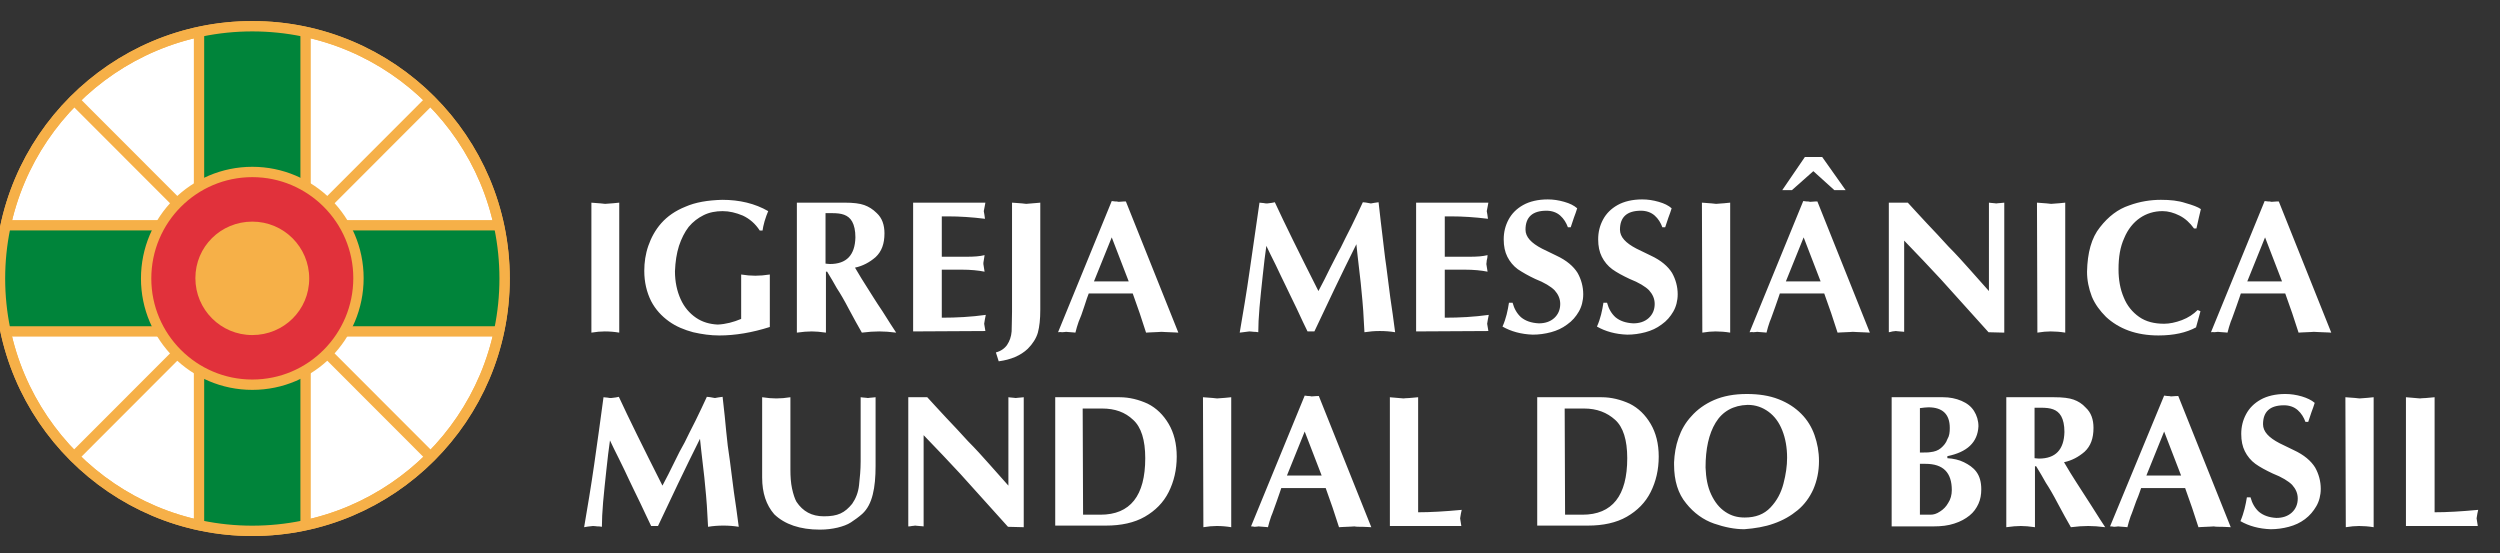
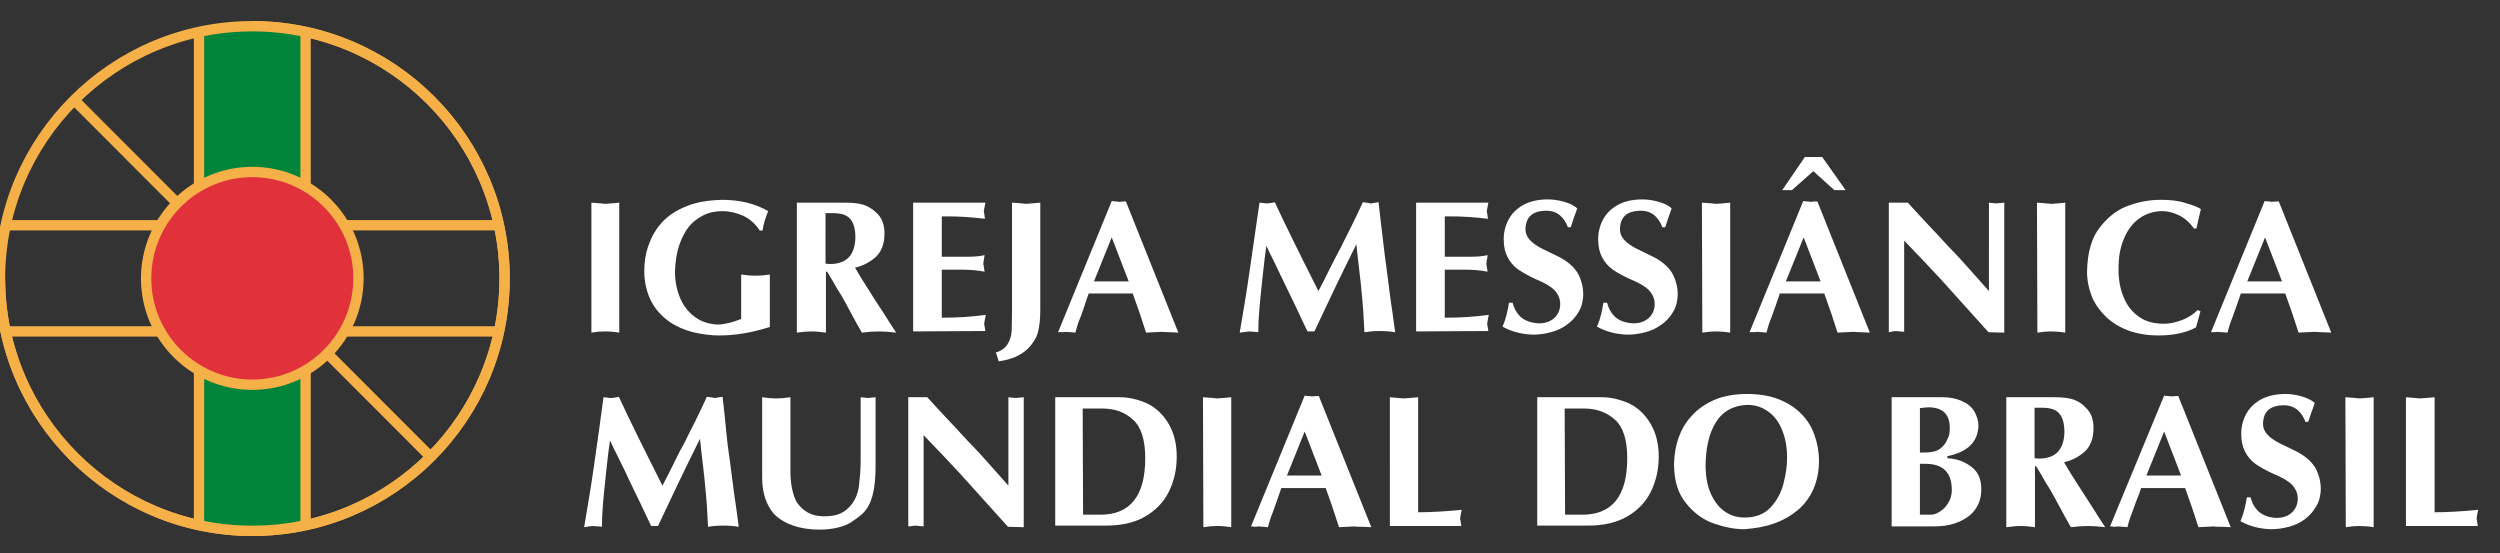
<svg xmlns="http://www.w3.org/2000/svg" version="1.1" id="Camada_1" x="0px" y="0px" viewBox="0 0 619.3 137" style="enable-background:new 0 0 619.3 137;" xml:space="preserve">
  <rect x="0" y="0" width="619.3" height="137" fill="#333333" stroke="none" />
  <style type="text/css">
	.st0{fill:#FFFFFF;}
	.st1{fill:none;stroke:#F6B048;stroke-width:2.561;stroke-miterlimit:22.926;}
	.st2{fill:#00843A;}
	.st3{fill-rule:evenodd;clip-rule:evenodd;fill:#E1313B;}
	.st4{fill-rule:evenodd;clip-rule:evenodd;fill:#F6B048;}
</style>
  <g>
-     <circle class="st0" cx="62.5" cy="69" r="62.5" />
-     <path class="st1" d="M62.5,6.5c34.5,0,62.5,28,62.5,62.5s-28,62.5-62.5,62.5S0,103.4,0,69S28,6.5,62.5,6.5" />
-     <line class="st1" x1="19.1" y1="112.4" x2="105.9" y2="25.5" />
+     <path class="st1" d="M62.5,6.5c34.5,0,62.5,28,62.5,62.5s-28,62.5-62.5,62.5S0,103.4,0,69" />
    <rect x="49.9" y="7.4" class="st2" width="25.8" height="123.1" />
-     <rect x="1.2" y="56.1" class="st2" width="123.1" height="25.8" />
    <line class="st1" x1="1.8" y1="82.1" x2="123.2" y2="82.1" />
    <line class="st1" x1="1.8" y1="55.8" x2="123.2" y2="55.8" />
    <line class="st1" x1="19.1" y1="25.5" x2="105.9" y2="112.4" />
    <line class="st1" x1="49.3" y1="8.2" x2="49.3" y2="129.7" />
    <line class="st1" x1="75.7" y1="8.2" x2="75.7" y2="129.7" />
    <path class="st3" d="M62.5,42.6c14.5,0,26.3,11.8,26.3,26.3S77.1,95.3,62.5,95.3c-14.5,0-26.3-11.8-26.3-26.3   C36.2,54.4,48,42.6,62.5,42.6z" />
    <path class="st1" d="M62.5,42.6c14.5,0,26.3,11.8,26.3,26.3S77.1,95.3,62.5,95.3c-14.5,0-26.3-11.8-26.3-26.3   C36.2,54.4,48,42.6,62.5,42.6z" />
-     <path class="st4" d="M62.5,54.9c7.8,0,14.1,6.3,14.1,14.1S70.3,83,62.5,83c-7.8,0-14.1-6.3-14.1-14.1S54.7,54.9,62.5,54.9" />
    <path class="st1" d="M62.5,6.5c34.5,0,62.5,28,62.5,62.5c0,34.5-28,62.5-62.5,62.5S0,103.4,0,69S28,6.5,62.5,6.5z" />
  </g>
  <path class="st0" d="M565.3,69.7l-4.2-10.9l-4.4,10.9H565.3z M547.7,82.3l13.3-32.5c0.3,0,0.5,0.1,0.8,0.1c0.3,0,0.6,0,0.9,0.1  c1-0.1,1.7-0.1,1.8-0.1l13,32.5c-0.5,0-1.2-0.1-2.2-0.1c-0.9,0-1.6-0.1-2.1-0.1c-0.4,0-1,0.1-1.9,0.1c-0.8,0-1.5,0.1-1.9,0.1  c-1-3.2-2.1-6.4-3.3-9.7h-11c-0.2,0.5-0.5,1.6-1.1,3.2c-0.6,1.6-1,2.9-1.4,3.8c-0.3,0.9-0.6,1.8-0.8,2.7c-0.3,0-0.7-0.1-1.2-0.1  c-0.5,0-0.9-0.1-1.2-0.1c-0.2,0-0.5,0.1-1,0.1C548.3,82.2,548,82.3,547.7,82.3z M517,67.3c0.1-4.7,1.1-8.4,3.2-11  c2.1-2.7,4.5-4.5,7.2-5.4c2.7-1,5.4-1.4,7.9-1.4c2.3,0,4.3,0.2,6.1,0.8c1.8,0.5,3.1,1,3.8,1.5c-0.3,1.3-0.7,2.9-1.1,4.8h-0.6  c-1-1.4-2.2-2.5-3.6-3.2c-1.4-0.7-2.8-1.1-4.2-1.1c-2.1,0-4,0.6-5.6,1.7s-3,2.8-3.9,5c-1,2.2-1.4,4.7-1.4,7.7c0,2.6,0.4,4.9,1.3,7  c0.8,2,2.1,3.6,3.8,4.8s3.8,1.7,6.2,1.7c1.3,0,2.8-0.3,4.4-0.9s2.9-1.5,3.9-2.5l0.7,0.3l-1.1,4c-2.4,1.3-5.5,2-9.3,2  c-2.7,0-5.2-0.4-7.4-1.2c-2.2-0.8-4.1-2-5.6-3.4c-1.5-1.5-2.7-3.1-3.5-5C517.4,71.4,517,69.4,517,67.3z M504.6,50.2  c0.8,0.1,1.9,0.1,3.5,0.3c1.5-0.1,2.7-0.2,3.5-0.3v32.2c-1.2-0.2-2.5-0.3-3.6-0.3c-1,0-2.1,0.1-3.3,0.3L504.6,50.2L504.6,50.2z   M467.9,82.3V50.2h4.7c1.4,1.5,2.9,3.2,4.7,5.1c1.8,1.9,3.6,3.8,5.4,5.8c1.9,1.9,3.6,3.8,5.2,5.6c1.6,1.8,3.2,3.6,4.8,5.4V50.2  c0.2,0,0.5,0.1,0.9,0.1s0.7,0.1,0.9,0.1c0.2,0,0.5-0.1,1-0.1c0.4,0,0.7-0.1,1-0.1v32.2l-3.9-0.1c-5.2-5.8-9.1-10.1-11.8-13.1  c-2.7-2.9-5.7-6.1-9.1-9.6v22.6c-0.3,0-0.6-0.1-1.1-0.1c-0.4,0-0.8-0.1-1-0.1c-0.2,0-0.4,0.1-0.8,0.1  C468.4,82.2,468.1,82.3,467.9,82.3z M441.5,47.1l5.6-8.2h4.3l5.8,8.2h-2.8l-5.2-4.7l-5.3,4.7H441.5z M451,69.7l-4.2-10.9l-4.4,10.9  H451z M433.4,82.3l13.3-32.5c0.3,0,0.5,0.1,0.8,0.1c0.3,0,0.6,0,0.9,0.1c1-0.1,1.7-0.1,1.8-0.1l13,32.5c-0.5,0-1.2-0.1-2.1-0.1  c-0.9,0-1.6-0.1-2.1-0.1c-0.4,0-1,0.1-1.9,0.1c-0.8,0-1.5,0.1-1.9,0.1c-1-3.2-2.1-6.4-3.3-9.7h-11c-0.2,0.5-0.5,1.6-1.1,3.2  c-0.6,1.6-1,2.9-1.4,3.8c-0.3,0.9-0.6,1.8-0.8,2.7c-0.3,0-0.6-0.1-1.1-0.1c-0.5,0-0.9-0.1-1.2-0.1c-0.2,0-0.5,0.1-1,0.1  C434,82.2,433.7,82.3,433.4,82.3z M421.6,50.2c0.8,0.1,1.9,0.1,3.5,0.3c1.5-0.1,2.7-0.2,3.5-0.3v32.2c-1.2-0.2-2.5-0.3-3.6-0.3  c-1,0-2.1,0.1-3.3,0.3L421.6,50.2L421.6,50.2z M397.2,75h0.9c0.4,1.5,1.1,2.7,2.1,3.6c1.1,0.9,2.5,1.4,4.4,1.5  c1.5,0,2.8-0.4,3.8-1.3c1-0.9,1.5-2.1,1.5-3.5c0-1.3-0.5-2.4-1.4-3.4c-0.9-0.9-2.5-1.9-4.8-2.8c-1.7-0.8-3.2-1.6-4.3-2.4  c-1.1-0.8-2-1.9-2.6-3.1s-0.9-2.6-0.9-4.3c0-1.8,0.4-3.4,1.2-4.9s2-2.7,3.6-3.6c1.6-0.9,3.7-1.4,6.1-1.4c1.4,0,2.7,0.2,4.1,0.6  c1.4,0.4,2.4,0.9,3.2,1.6c-0.2,0.7-0.5,1.5-0.8,2.3s-0.5,1.6-0.8,2.4h-0.7c-0.4-1.1-1-2.1-1.9-2.9c-0.9-0.8-2.1-1.2-3.4-1.2  c-3.5,0-5.2,1.6-5.2,4.7c0,1.8,1.4,3.3,4.1,4.7l3.5,1.7c2.6,1.2,4.3,2.7,5.3,4.3c0.9,1.6,1.4,3.4,1.4,5.3c0,1.6-0.4,3.1-1.1,4.3  c-0.7,1.2-1.6,2.3-2.9,3.2c-1.2,0.9-2.5,1.5-4,1.9c-1.5,0.4-3,0.6-4.5,0.6c-2.9-0.1-5.4-0.8-7.5-2C396.5,78.9,396.9,76.9,397.2,75z   M373.8,75h0.9c0.4,1.5,1.1,2.7,2.1,3.6c1.1,0.9,2.5,1.4,4.4,1.5c1.5,0,2.8-0.4,3.8-1.3c1-0.9,1.5-2.1,1.5-3.5  c0-1.3-0.5-2.4-1.4-3.4c-0.9-0.9-2.5-1.9-4.8-2.8c-1.7-0.8-3.1-1.6-4.3-2.4c-1.1-0.8-2-1.9-2.6-3.1s-0.9-2.6-0.9-4.3  c0-1.8,0.4-3.4,1.2-4.9s2-2.7,3.6-3.6c1.6-0.9,3.7-1.4,6.1-1.4c1.4,0,2.7,0.2,4.1,0.6s2.4,0.9,3.2,1.6c-0.2,0.7-0.5,1.5-0.8,2.3  s-0.5,1.6-0.8,2.4h-0.7c-0.4-1.1-1-2.1-1.9-2.9c-0.9-0.8-2.1-1.2-3.4-1.2c-3.5,0-5.2,1.6-5.2,4.7c0,1.8,1.4,3.3,4.1,4.7l3.5,1.7  c2.6,1.2,4.3,2.7,5.3,4.3c0.9,1.6,1.4,3.4,1.4,5.3c0,1.6-0.4,3.1-1.1,4.3c-0.7,1.2-1.6,2.3-2.9,3.2c-1.2,0.9-2.5,1.5-4,1.9  c-1.5,0.4-3,0.6-4.5,0.6c-2.9-0.1-5.4-0.8-7.5-2C373.1,78.9,373.5,76.9,373.8,75z M350.8,82.1V50.2h17.9c-0.1,0.5-0.2,1.2-0.4,2.1  c0.1,0.5,0.2,1.1,0.3,1.9c-3.2-0.4-6.3-0.6-9.2-0.6h-1.5v10h6.1c1.9,0,3.3-0.1,4.5-0.4c0,0.5-0.1,0.9-0.2,1.3c0,0.4-0.1,0.7-0.1,0.9  c0.1,0.6,0.2,1.2,0.3,1.9c-1.5-0.3-3.4-0.5-5.7-0.5h-4.9v11.9c3.7,0,7.3-0.2,10.9-0.7c-0.2,0.9-0.3,1.6-0.4,2.2  c0.1,0.5,0.2,1.1,0.3,1.8L350.8,82.1L350.8,82.1z M307.1,82.4c0.8-4.7,1.7-9.9,2.5-15.6c0.8-5.7,1.6-11.2,2.4-16.6  c0.3,0,0.6,0.1,1,0.1c0.4,0.1,0.7,0.1,0.9,0.1c0.9-0.1,1.6-0.2,1.9-0.3c2.4,5.2,6,12.5,10.8,22c1-1.9,2-3.8,2.9-5.7  c1-1.9,1.8-3.6,2.6-5c0.7-1.5,1.6-3.2,2.7-5.4c1-2.1,2-4.1,2.8-5.9c0.3,0,1,0.1,2,0.3c0.5-0.1,1.1-0.2,1.9-0.3  c0.4,3.5,0.7,6.3,1,8.6s0.5,4.6,0.9,7.2c0.3,2.6,0.7,5.2,1,7.8c0.4,2.6,0.8,5.5,1.2,8.6c-1.2-0.2-2.5-0.3-3.8-0.3  c-1.3,0-2.5,0.1-3.8,0.3c-0.1-1.7-0.2-3.5-0.3-5.3c-0.1-1.8-0.3-3.4-0.4-4.6c-0.1-1.3-0.3-3.1-0.6-5.6c-0.3-2.4-0.5-4.5-0.7-6.3  c-3.8,7.6-7.2,14.8-10.4,21.6h-1.7c-0.6-1.2-1.5-3.1-2.7-5.7c-1.2-2.5-2.2-4.5-2.8-5.8c-0.6-1.3-1.5-3-2.4-5c-1-2-1.8-3.6-2.3-4.7  c-0.3,2.1-0.6,4.5-0.9,7.4s-0.6,5.5-0.8,7.9s-0.3,4.4-0.3,6.1c-0.5-0.1-0.8-0.1-1.1-0.1c-0.3,0-0.6-0.1-1.1-0.1  C308.3,82.3,307.6,82.3,307.1,82.4z M279.6,69.7l-4.2-10.9L271,69.7H279.6z M262.1,82.3l13.3-32.5c0.3,0,0.5,0.1,0.8,0.1  c0.3,0,0.6,0,0.9,0.1c1-0.1,1.7-0.1,1.8-0.1l13,32.5c-0.5,0-1.2-0.1-2.1-0.1c-0.9,0-1.6-0.1-2.1-0.1c-0.4,0-1,0.1-1.9,0.1  c-0.8,0-1.5,0.1-1.9,0.1c-1-3.2-2.1-6.4-3.3-9.7h-10.9c-0.2,0.5-0.6,1.6-1.1,3.2s-1,2.9-1.4,3.8c-0.3,0.9-0.6,1.8-0.8,2.7  c-0.3,0-0.6-0.1-1.1-0.1c-0.5,0-0.9-0.1-1.2-0.1c-0.2,0-0.5,0.1-1,0.1C262.6,82.2,262.3,82.3,262.1,82.3z M250.7,77.2v-27  c0.9,0.1,2,0.1,3.5,0.3c0.4,0,0.8-0.1,1.2-0.1c0.4,0,0.8-0.1,1.2-0.1c0.4,0,0.8-0.1,1.1-0.1v26.5c0,2.4-0.2,4.2-0.6,5.7  c-0.4,1.4-1.3,2.8-2.5,4c-1.8,1.7-4.2,2.7-7.2,3.1l-0.7-2.2c1.2-0.3,2.2-1,2.8-1.9c0.6-0.9,1-2,1.1-3.3  C250.6,80.9,250.7,79.3,250.7,77.2z M226.2,82.1V50.2h17.9c-0.1,0.5-0.2,1.2-0.4,2.1c0.1,0.5,0.2,1.1,0.3,1.9  c-3.2-0.4-6.3-0.6-9.2-0.6h-1.5v10h6.1c1.9,0,3.3-0.1,4.5-0.4c-0.1,0.5-0.1,0.9-0.2,1.3c-0.1,0.4-0.1,0.7-0.1,0.9  c0.1,0.6,0.2,1.2,0.3,1.9c-1.5-0.3-3.4-0.5-5.7-0.5h-4.9v11.9c3.7,0,7.3-0.2,10.9-0.7c-0.2,0.9-0.3,1.6-0.4,2.2  c0.1,0.5,0.2,1.1,0.3,1.8L226.2,82.1L226.2,82.1z M204.5,65.3c0.2,0,0.6,0.1,1.1,0.1c4.1,0,6.2-2.2,6.3-6.6c0-1.7-0.3-3-0.8-3.9  c-0.5-0.9-1.2-1.4-2-1.7c-0.8-0.3-1.8-0.4-3-0.4h-1.6L204.5,65.3L204.5,65.3z M197.4,82.4V50.2h11.8c2.2,0,3.8,0.2,4.9,0.6  c1.1,0.4,2.1,1,3.1,2c1.3,1.2,1.9,2.9,1.9,5c0,2.6-0.7,4.5-2.2,5.9c-1.5,1.3-3.2,2.2-5.1,2.6c1.1,1.9,2.1,3.5,3,4.9  c0.9,1.4,2.1,3.4,3.8,5.9c1.6,2.5,2.7,4.3,3.4,5.3c-1.6-0.2-2.9-0.3-4.2-0.3c-1.3,0-2.7,0.1-4.3,0.3c-0.9-1.6-2-3.5-3.2-5.8  s-2.2-4-3-5.2c-0.7-1.3-1.5-2.6-2.4-4.1h-0.3v15.1c-1.4-0.2-2.6-0.3-3.5-0.3C200,82.1,198.8,82.2,197.4,82.4z M159.6,67.1  c0-2.1,0.3-4.2,1-6.2s1.7-3.9,3.2-5.6c1.5-1.7,3.5-3.1,6-4.1c2.5-1.1,5.5-1.6,9.1-1.7c4.3,0,8.1,0.9,11.4,2.8  c-0.3,0.7-0.6,1.5-0.9,2.5s-0.4,1.7-0.5,2.3h-0.7c-1.1-1.7-2.5-2.9-4.2-3.7c-1.7-0.7-3.3-1.1-5-1.1c-1.7,0-3.3,0.3-4.7,1  c-1.4,0.7-2.6,1.6-3.7,2.9c-1,1.3-1.8,2.9-2.4,4.7c-0.6,1.9-0.9,3.9-1,6.3c0,2.6,0.5,4.9,1.4,6.9c0.9,2,2.2,3.5,3.8,4.6  c1.6,1.1,3.4,1.6,5.4,1.7c2-0.1,3.9-0.6,5.8-1.4v-11c1.2,0.2,2.4,0.3,3.5,0.3c1.1,0,2.3-0.1,3.6-0.3v13c-4.4,1.4-8.6,2.1-12.5,2.1  c-2.2,0-4.3-0.3-6.5-0.8c-2.2-0.6-4.2-1.4-6-2.7s-3.3-2.9-4.4-5C160.2,72.4,159.6,69.9,159.6,67.1z M146.4,50.2  c0.8,0.1,1.9,0.1,3.5,0.3c1.5-0.1,2.7-0.2,3.5-0.3v32.2c-1.2-0.2-2.4-0.3-3.6-0.3c-1,0-2.1,0.1-3.3,0.3V50.2z" />
  <path class="st0" d="M596,98.4c1.2,0.1,2.4,0.2,3.5,0.3c0.1,0,0.6-0.1,1.4-0.1c0.8-0.1,1.5-0.1,2.2-0.2v28.5c3,0,6.6-0.2,10.8-0.6  c-0.1,0.5-0.3,1.2-0.4,2.1c0.1,0.6,0.2,1.2,0.3,1.9H596L596,98.4 M581,98.4c0.8,0.1,1.9,0.1,3.5,0.3c1.5-0.1,2.7-0.2,3.5-0.3v32.2  c-1.2-0.2-2.5-0.3-3.6-0.3c-1,0-2.1,0.1-3.3,0.3L581,98.4L581,98.4z M556.6,123.2h0.9c0.4,1.5,1.1,2.7,2.1,3.6  c1.1,0.9,2.5,1.4,4.3,1.5c1.5,0,2.8-0.4,3.8-1.3c1-0.9,1.5-2.1,1.5-3.5c0-1.3-0.5-2.4-1.4-3.4c-0.9-0.9-2.5-1.9-4.8-2.8  c-1.7-0.8-3.2-1.6-4.3-2.4c-1.1-0.8-2-1.9-2.6-3.1c-0.6-1.2-0.9-2.6-0.9-4.3c0-1.8,0.4-3.4,1.2-4.9c0.8-1.5,2-2.7,3.6-3.6  c1.6-0.9,3.7-1.4,6.1-1.4c1.4,0,2.7,0.2,4.1,0.6c1.3,0.4,2.4,0.9,3.2,1.6c-0.2,0.7-0.5,1.5-0.8,2.3c-0.3,0.8-0.5,1.6-0.8,2.4h-0.7  c-0.4-1.1-1-2.1-1.9-2.9c-0.9-0.8-2.1-1.2-3.4-1.2c-3.5,0-5.2,1.6-5.2,4.7c0,1.8,1.4,3.3,4.1,4.7l3.5,1.7c2.6,1.2,4.3,2.7,5.3,4.3  c0.9,1.6,1.4,3.4,1.4,5.3c0,1.6-0.4,3.1-1.1,4.3c-0.7,1.2-1.6,2.3-2.8,3.2c-1.2,0.9-2.5,1.5-4,1.9c-1.5,0.4-3,0.6-4.5,0.6  c-2.9-0.1-5.4-0.8-7.5-2C555.9,127,556.3,125,556.6,123.2z M540.3,117.8l-4.2-10.9l-4.4,10.9H540.3z M522.7,130.4L536.1,98  c0.3,0,0.5,0.1,0.8,0.1c0.3,0,0.6,0,0.9,0.1c1-0.1,1.7-0.1,1.8-0.1l13,32.5c-0.5,0-1.2-0.1-2.1-0.1c-0.9,0-1.6,0-2.1-0.1  c-0.4,0-1,0.1-1.9,0.1c-0.8,0-1.5,0.1-1.9,0.1c-1-3.2-2.1-6.4-3.3-9.7h-10.9c-0.2,0.5-0.5,1.6-1.2,3.2c-0.6,1.6-1,2.9-1.4,3.8  c-0.3,0.9-0.6,1.8-0.8,2.7c-0.3,0-0.6-0.1-1.1-0.1c-0.5,0-0.9-0.1-1.2-0.1c-0.2,0-0.5,0.1-1,0.1C523.3,130.4,523,130.4,522.7,130.4z   M504,113.5c0.2,0,0.6,0.1,1.1,0.1c4.1,0,6.2-2.2,6.3-6.6c0-1.7-0.3-3-0.8-3.9c-0.5-0.9-1.2-1.4-2-1.7c-0.8-0.3-1.8-0.4-3-0.4H504  L504,113.5L504,113.5z M497,130.6V98.4h11.8c2.2,0,3.8,0.2,4.9,0.6c1.1,0.4,2.1,1,3,2c1.3,1.2,1.9,2.9,1.9,5c0,2.6-0.7,4.5-2.2,5.9  c-1.5,1.3-3.2,2.2-5.1,2.6c1.1,1.9,2.1,3.5,3,4.9c0.9,1.4,2.2,3.4,3.8,5.9s2.7,4.3,3.4,5.3c-1.6-0.2-3-0.3-4.2-0.3  c-1.3,0-2.7,0.1-4.3,0.3c-0.9-1.6-2-3.5-3.2-5.8s-2.2-4-3-5.2c-0.7-1.3-1.5-2.6-2.4-4.1h-0.3v15.1c-1.4-0.2-2.5-0.3-3.5-0.3  C499.6,130.3,498.4,130.4,497,130.6z M483,106c0-3.4-1.8-5.1-5.3-5.1c-0.6,0-1.2,0.1-2.1,0.2v11c1.3,0,2.1,0,2.6-0.1  c1-0.1,1.9-0.4,2.6-1s1.3-1.3,1.6-2.2C482.9,108,483,107.1,483,106z M483.5,121.4c0-4.3-2.1-6.5-6.5-6.5h-1.4v12.6h2.6  c0.8,0,1.5-0.2,2.4-0.8c0.8-0.5,1.5-1.2,2-2.1C483.2,123.7,483.5,122.6,483.5,121.4z M468.6,130.3V98.4h12.7c1.7,0,3.2,0.3,4.6,0.9  s2.4,1.4,3.1,2.5c0.7,1.1,1.1,2.4,1.1,3.8c-0.2,4-2.8,6.4-7.7,7.4v0.5c1.5,0.1,2.9,0.4,4.1,1s2.3,1.3,3.1,2.4  c0.8,1.1,1.2,2.5,1.2,4.3c0,1.3-0.2,2.5-0.7,3.6c-0.5,1.1-1.2,2.1-2.2,2.9c-1,0.8-2.2,1.5-3.8,2c-1.5,0.5-3.2,0.7-5.2,0.7H468.6z   M442.7,113.4c0-2.5-0.4-4.8-1.2-6.8c-0.8-2-1.9-3.5-3.4-4.6s-3.2-1.7-5.1-1.7h-0.1c-3.5,0.1-6.2,1.6-7.9,4.4  c-1.7,2.8-2.5,6.5-2.5,11.1c0.1,2.6,0.5,4.8,1.4,6.7c0.9,1.9,2,3.3,3.5,4.3s3,1.4,4.8,1.4c2.7,0,4.8-0.8,6.4-2.5  c1.6-1.7,2.6-3.6,3.2-5.9C442.4,117.5,442.7,115.4,442.7,113.4z M414.7,114.5c0.1-2,0.4-4,1.1-6s1.7-3.8,3.2-5.4  c1.4-1.6,3.3-3,5.6-4c2.3-1,5-1.5,8.1-1.5c3,0,5.6,0.4,7.9,1.3c2.3,0.9,4.1,2.1,5.6,3.6c1.5,1.5,2.6,3.3,3.3,5.3  c0.7,2,1.1,4.1,1.1,6.4c0,2.6-0.5,4.9-1.4,7c-0.9,2-2.2,3.8-3.9,5.2c-1.7,1.4-3.6,2.5-5.9,3.3c-2.2,0.8-4.7,1.2-7.3,1.4  c-2.4,0-4.9-0.5-7.5-1.4c-2.6-0.9-5-2.6-6.9-5c-2-2.4-3-5.6-3-9.6C414.7,114.9,414.7,114.7,414.7,114.5z M387.7,127.5h4.3  c7.4,0,11.1-4.7,11.1-14c0-4.5-1-7.7-3-9.5s-4.5-2.8-7.7-2.8h-4.8L387.7,127.5L387.7,127.5z M380.8,130.3V98.4h15.9  c2.5,0,4.8,0.6,7,1.6c2.2,1.1,3.9,2.8,5.2,5c1.3,2.2,2,4.9,2,8.1c0,3.3-0.7,6.2-2,8.8c-1.3,2.6-3.3,4.6-5.9,6.1  c-2.6,1.5-5.9,2.2-9.6,2.2H380.8z M344.2,98.4c1.2,0.1,2.4,0.2,3.5,0.3c0.1,0,0.6-0.1,1.4-0.1c0.8-0.1,1.5-0.1,2.2-0.2v28.5  c3,0,6.6-0.2,10.8-0.6c-0.1,0.5-0.3,1.2-0.4,2.1c0.1,0.6,0.2,1.2,0.3,1.9h-17.7V98.4z M327.4,117.8l-4.2-10.9l-4.4,10.9H327.4z   M309.9,130.4L323.2,98c0.3,0,0.5,0.1,0.8,0.1c0.3,0,0.6,0,0.9,0.1c1-0.1,1.7-0.1,1.8-0.1l13,32.5c-0.5,0-1.2-0.1-2.1-0.1  c-0.9,0-1.6,0-2.1-0.1c-0.4,0-1,0.1-1.9,0.1c-0.8,0-1.5,0.1-1.9,0.1c-1-3.2-2.1-6.4-3.3-9.7h-11c-0.2,0.5-0.5,1.6-1.1,3.2  c-0.6,1.6-1,2.9-1.4,3.8c-0.3,0.9-0.6,1.8-0.8,2.7c-0.3,0-0.6-0.1-1.1-0.1c-0.5,0-0.9-0.1-1.2-0.1c-0.2,0-0.5,0.1-1,0.1  C310.4,130.4,310.1,130.4,309.9,130.4z M298,98.4c0.8,0.1,1.9,0.1,3.5,0.3c1.5-0.1,2.7-0.2,3.5-0.3v32.2c-1.2-0.2-2.4-0.3-3.6-0.3  c-1,0-2.1,0.1-3.3,0.3L298,98.4L298,98.4z M268.3,127.5h4.3c7.4,0,11.1-4.7,11.1-14c0-4.5-1-7.7-3-9.5c-2-1.9-4.5-2.8-7.7-2.8h-4.8  L268.3,127.5L268.3,127.5z M261.4,130.3V98.4h15.9c2.5,0,4.8,0.6,7,1.6c2.2,1.1,3.9,2.8,5.2,5c1.3,2.2,2,4.9,2,8.1  c0,3.3-0.7,6.2-2,8.8c-1.3,2.6-3.3,4.6-5.9,6.1c-2.6,1.5-5.9,2.2-9.6,2.2H261.4z M225,130.4v-32h4.7c1.4,1.5,2.9,3.2,4.7,5.1  c1.8,1.9,3.6,3.8,5.4,5.8c1.9,1.9,3.6,3.8,5.2,5.6c1.6,1.8,3.2,3.6,4.8,5.4V98.4c0.2,0,0.5,0.1,0.9,0.1s0.7,0.1,0.9,0.1  c0.2,0,0.6-0.1,1-0.1c0.4,0,0.7-0.1,1-0.1v32.2l-3.9-0.1c-5.2-5.8-9.1-10.1-11.8-13.1c-2.7-2.9-5.7-6.1-9.1-9.6v22.6  c-0.3,0-0.6-0.1-1.1-0.1c-0.4,0-0.8-0.1-1-0.1c-0.2,0-0.4,0.1-0.8,0.1C225.5,130.4,225.2,130.4,225,130.4z M188.8,118.3V98.4  c1.3,0.2,2.4,0.3,3.5,0.3c1.1,0,2.3-0.1,3.5-0.3v18c0,1.6,0.1,3.2,0.4,4.6c0.3,1.4,0.7,2.6,1.1,3.3c1.6,2.4,3.8,3.6,6.8,3.6  c1.7,0,3-0.2,4.1-0.7c1.1-0.5,2-1.3,2.9-2.4c0.9-1.3,1.5-2.8,1.7-4.6c0.2-1.8,0.4-3.8,0.4-5.9V98.4c0.2,0,0.5,0.1,0.9,0.1  c0.4,0,0.7,0.1,0.9,0.1c0.2,0,0.5-0.1,0.9-0.1c0.4,0,0.7-0.1,1-0.1v17c0,2.8-0.2,5.1-0.7,7.1s-1.3,3.6-2.6,4.8  c-0.9,0.8-1.9,1.5-2.8,2.1c-0.9,0.6-2.1,1-3.3,1.3c-1.3,0.3-2.7,0.5-4.4,0.5c-4.9,0-8.7-1.3-11.3-3.8  C189.8,125.1,188.8,122.1,188.8,118.3z M144.7,130.6c0.8-4.7,1.7-10,2.5-15.6c0.8-5.7,1.6-11.2,2.3-16.6c0.3,0,0.6,0.1,1,0.1  c0.4,0.1,0.7,0.1,0.9,0.1c0.9-0.1,1.6-0.2,1.9-0.3c2.4,5.2,6,12.5,10.8,22c1-1.9,2-3.8,2.9-5.7s1.8-3.6,2.6-5  c0.7-1.5,1.6-3.2,2.7-5.4c1-2.1,2-4.1,2.8-5.9c0.3,0,1,0.1,2,0.3c0.5-0.1,1.1-0.2,1.9-0.3c0.4,3.5,0.7,6.3,0.9,8.6s0.5,4.6,0.9,7.2  c0.3,2.6,0.7,5.2,1,7.8c0.4,2.6,0.8,5.5,1.2,8.6c-1.2-0.2-2.5-0.3-3.8-0.3c-1.3,0-2.6,0.1-3.8,0.3c-0.1-1.7-0.2-3.5-0.3-5.3  c-0.1-1.8-0.3-3.4-0.4-4.6c-0.1-1.3-0.3-3.1-0.6-5.6c-0.3-2.4-0.5-4.5-0.7-6.3c-3.8,7.6-7.2,14.8-10.4,21.6h-1.7  c-0.6-1.2-1.5-3.2-2.7-5.7c-1.2-2.5-2.2-4.5-2.8-5.8c-0.6-1.3-1.4-3-2.4-5c-1-2-1.8-3.6-2.3-4.7c-0.3,2.1-0.6,4.5-0.9,7.4  s-0.6,5.5-0.8,7.9s-0.3,4.4-0.3,6.1c-0.4-0.1-0.8-0.1-1.1-0.1c-0.3,0-0.6-0.1-1.1-0.1C145.9,130.4,145.1,130.5,144.7,130.6z" />
</svg>